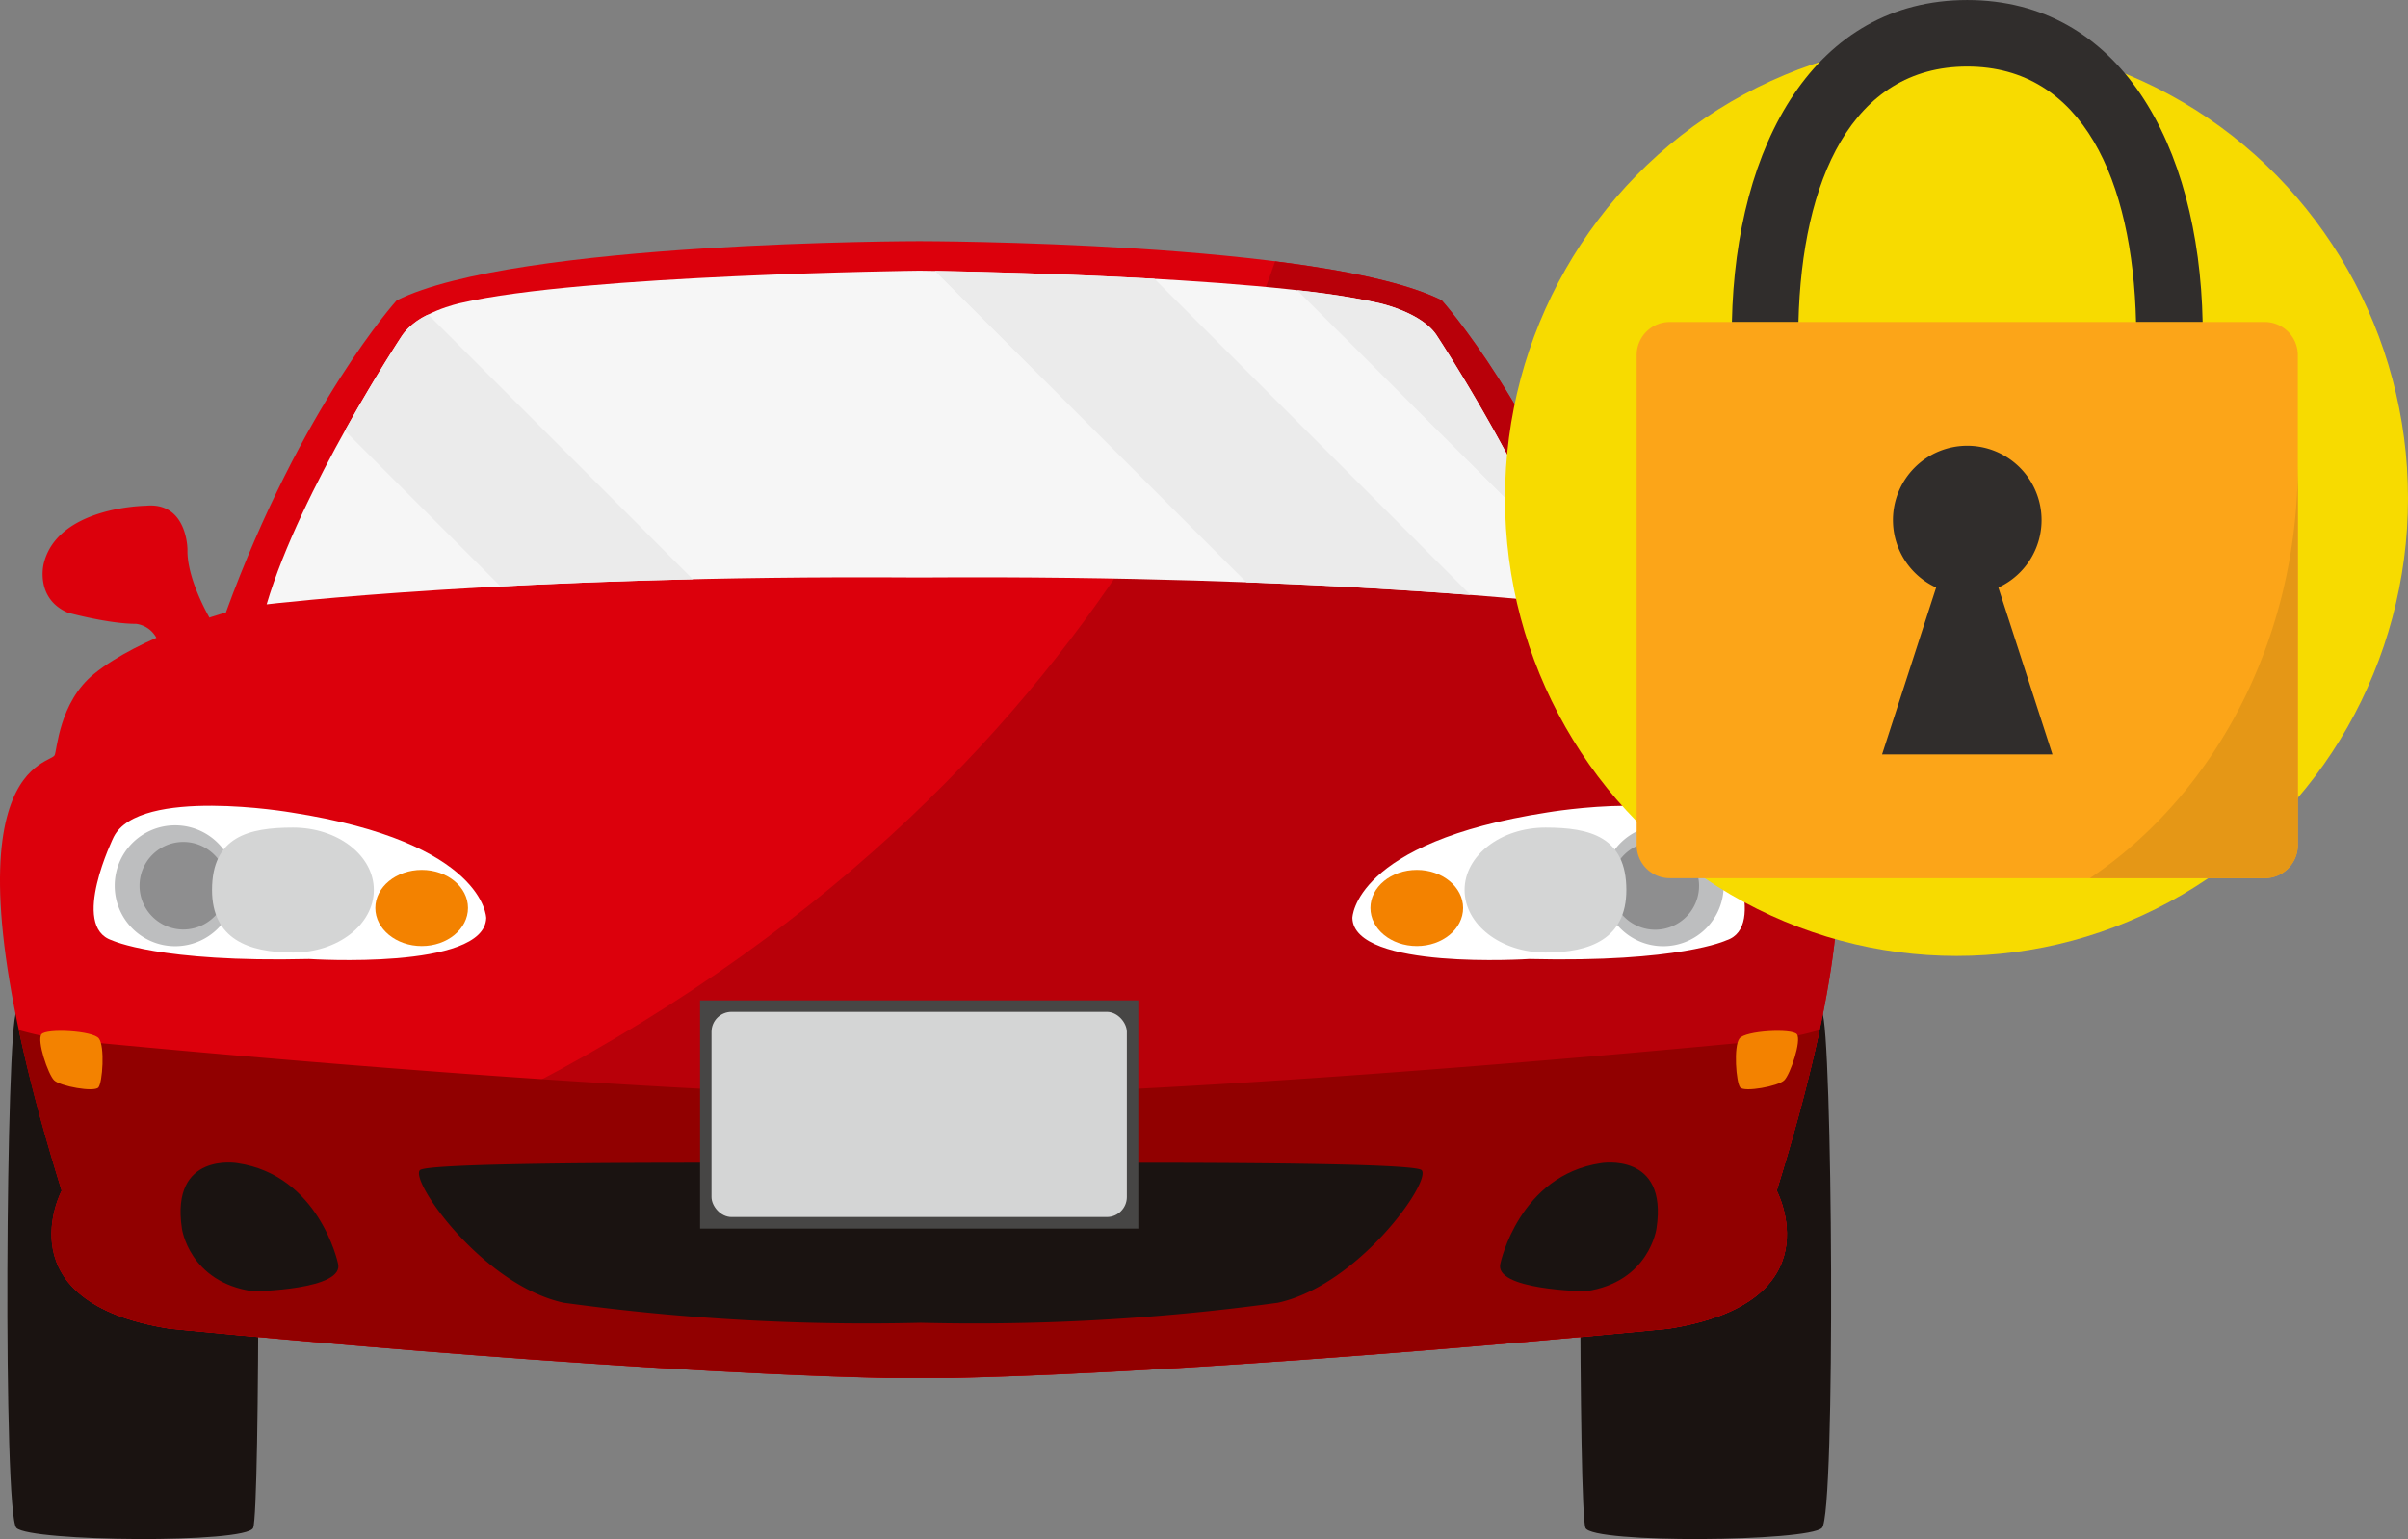
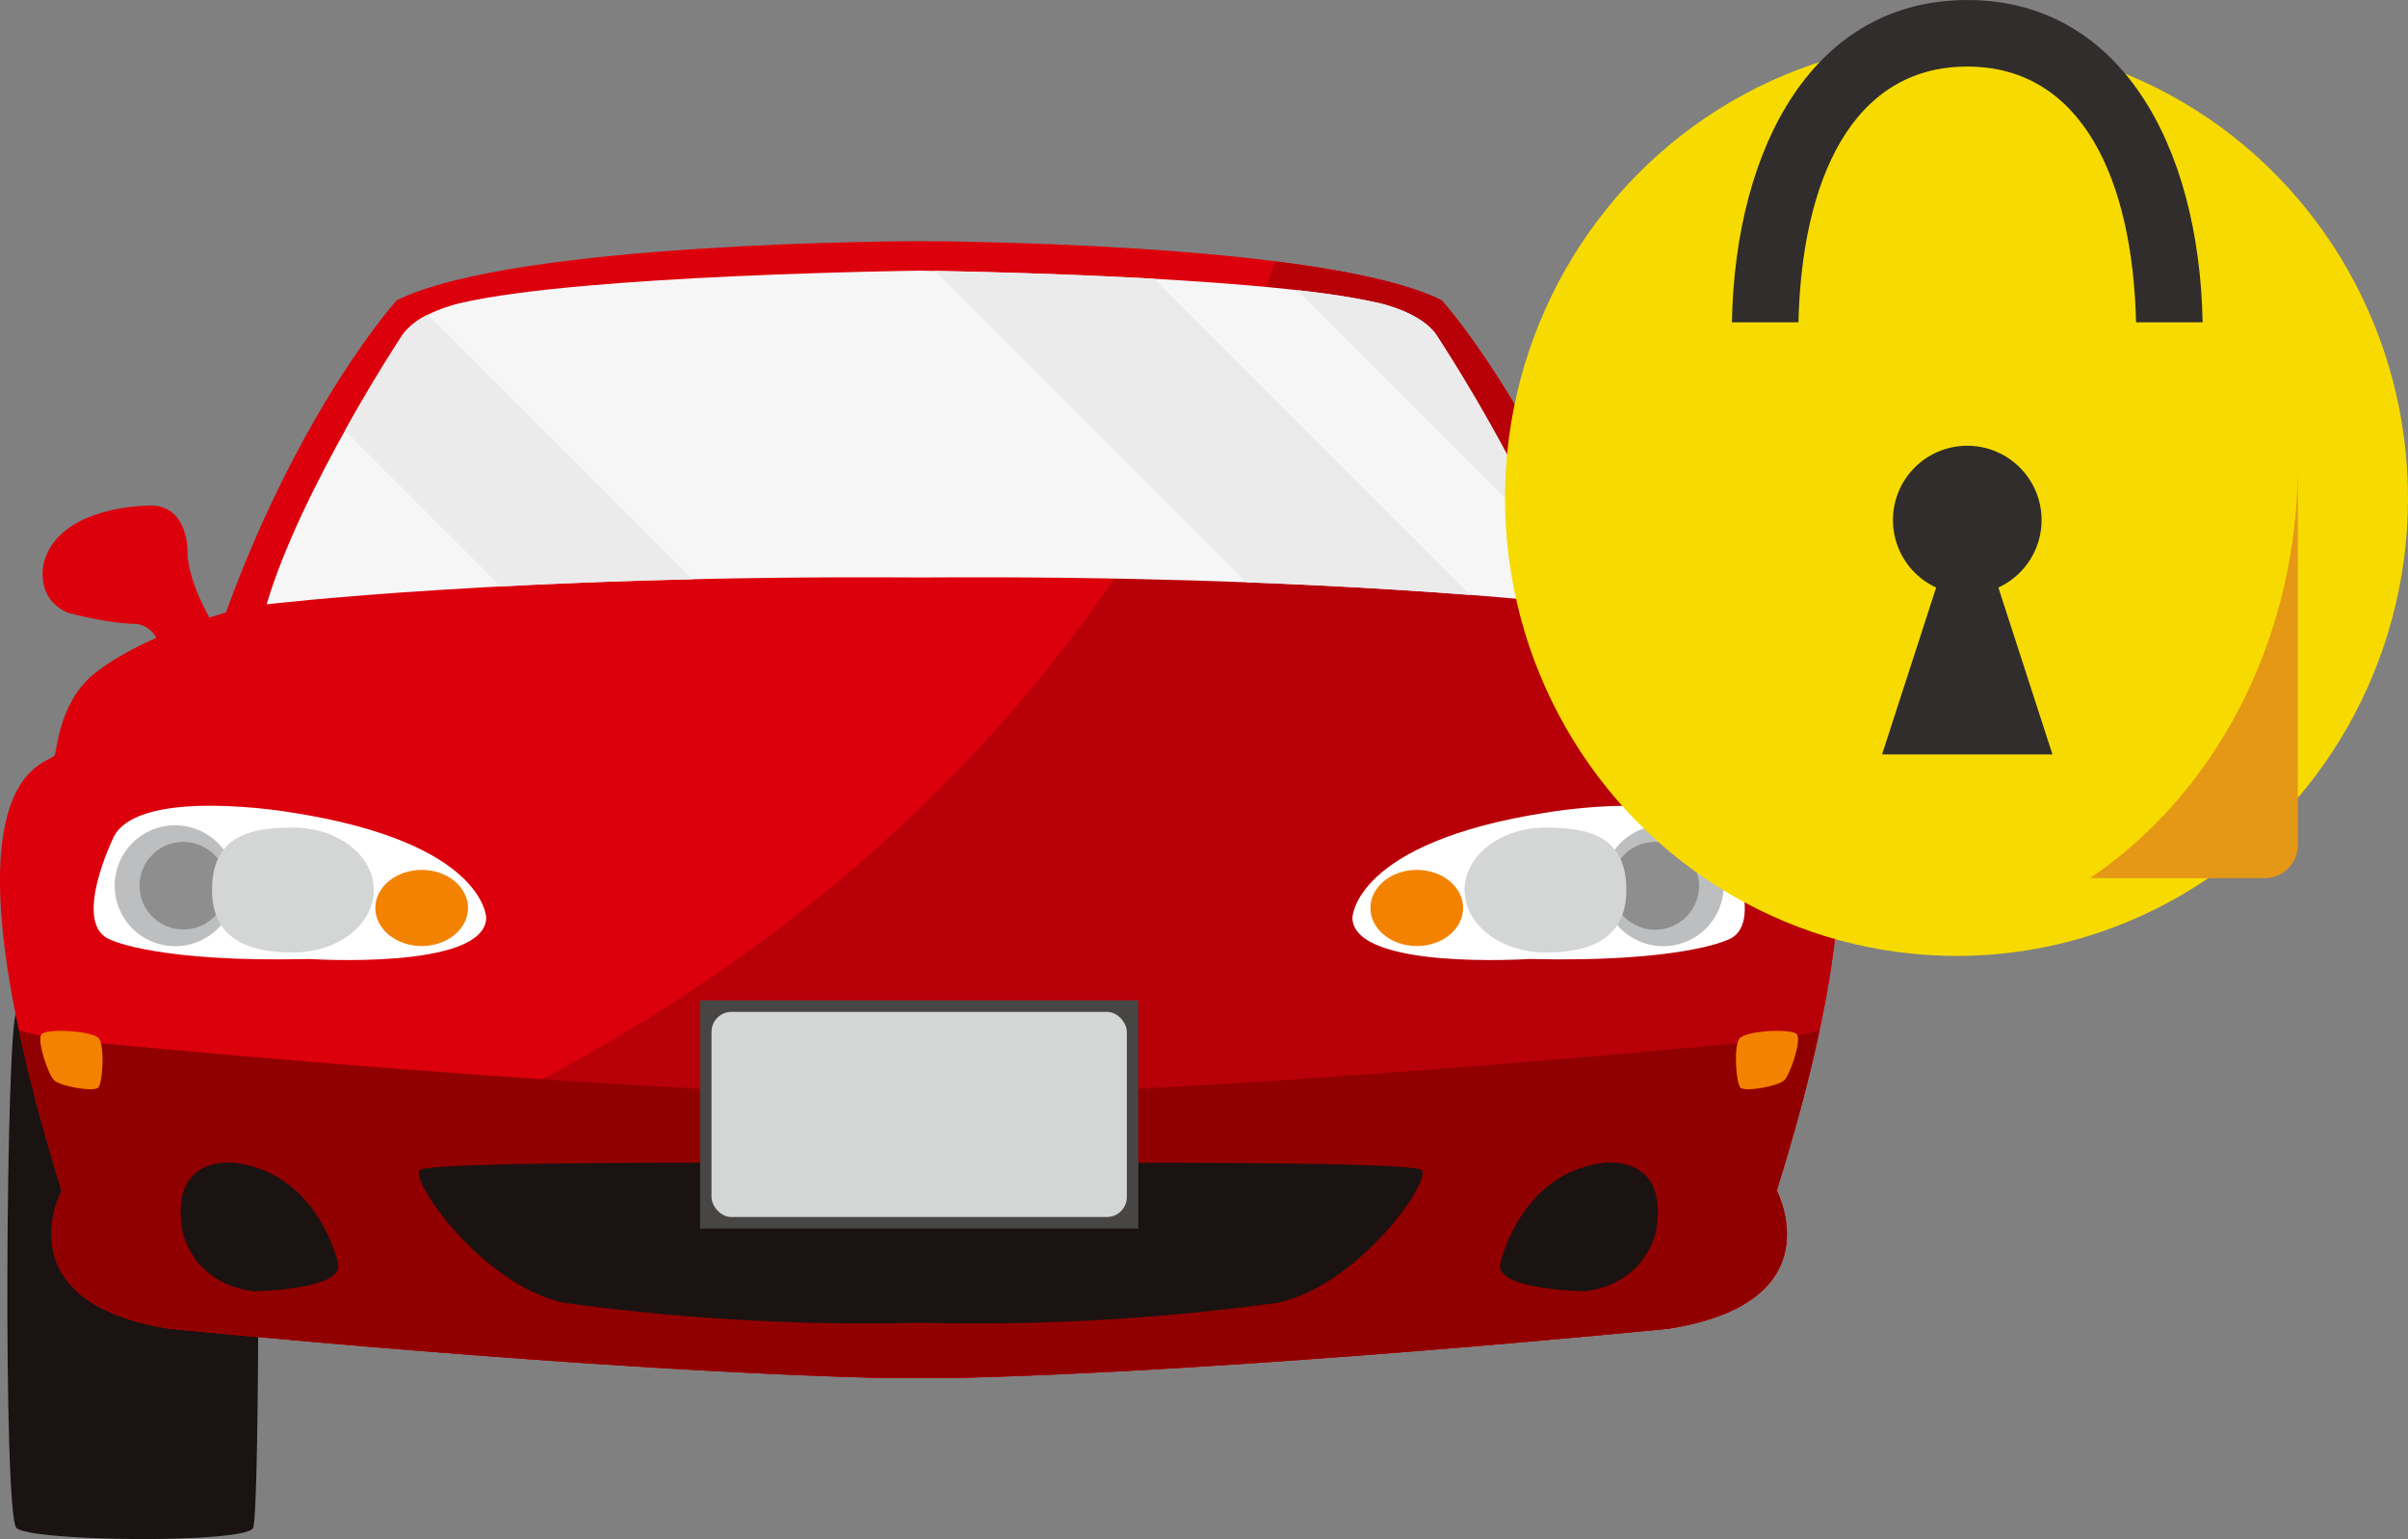
<svg xmlns="http://www.w3.org/2000/svg" width="384" height="245.463" viewBox="0 0 384 245.463">
  <rect x="0" y="0" width="384" height="245.463" fill="#808080" stroke="none" />
  <g id="_05" data-name="05" transform="translate(-181.57 -4195.037)">
    <g id="グループ_465" data-name="グループ 465" transform="translate(130.583 4116.281)">
      <path id="パス_695" data-name="パス 695" d="M89.989,209.462s-4.192-6.742-4.073-11.845c0,0,0-7.623-6.633-6.992,0,0-14.13.126-16.3,9.281,0,0-1.4,5.482,3.838,7.769,0,0,6.476,1.787,10.9,1.787a4.291,4.291,0,0,1,3.608,3.171Z" transform="translate(-5.033 -31.211)" fill="#dc000c" />
      <path id="パス_696" data-name="パス 696" d="M502.138,209.462s4.192-6.742,4.039-11.845c0,0,0-7.623,6.633-6.992,0,0,14.123.126,16.3,9.281,0,0,1.4,5.482-3.8,7.769,0,0-6.475,1.787-10.942,1.787a4.263,4.263,0,0,0-3.569,3.171Z" transform="translate(-191.919 -31.211)" fill="#dc000c" />
      <path id="パス_697" data-name="パス 697" d="M92.223,329.864c-1.043-2.581-36.081-2.163-37.747,0s-2.171,80.082,0,82.282c2.211,2.2,36.665,2.522,37.747,0C93.351,409.6,93.312,332.445,92.223,329.864Z" transform="translate(-0.87 -89.701)" fill="#1a1311" />
-       <path id="パス_698" data-name="パス 698" d="M490.389,329.864c1.043-2.581,36.042-2.163,37.708,0s2.216,80.082,0,82.282-36.665,2.522-37.708,0C489.261,409.6,489.3,332.445,490.389,329.864Z" transform="translate(-186.568 -89.701)" fill="#1a1311" />
      <path id="中マド_1" data-name="中マド 1" d="M141.36,181.308C95.235,180.259,27.1,173.449,27.1,173.449.37,169.252,9.836,151.43,9.836,151.43-11.117,83.845,7.777,83.64,8.708,82c.392-.718.7-8.456,6.284-12.979,7.373-6,21.032-9.8,21.032-9.8C48.055,26.208,63.261,9.438,63.261,9.438,82.116,0,146.6,0,146.6,0s64.446,0,83.306,9.438c0,0,15.207,16.77,27.237,49.786,0,0,13.653,3.794,21.02,9.8,5.589,4.523,5.9,12.261,6.33,12.979.892,1.639,19.829,1.843-1.168,69.428,0,0,9.472,17.822-17.26,22.019,0,0-68.133,6.81-114.224,7.859Z" transform="translate(50.987 117.219)" fill="#dc000c" />
      <path id="パス_700" data-name="パス 700" d="M341.151,271.054c21-67.6,2.059-67.81,1.168-69.449-.426-.718-.741-8.448-6.33-12.968-7.367-6.015-21.02-9.8-21.02-9.8-12.03-33.028-27.237-49.8-27.237-49.8-5.707-2.853-15.577-4.831-26.564-6.217C246.286,165.774,200.8,248.193,67.06,282.647c1.762,4.326,6.38,8.625,17.844,10.418,0,0,68.133,6.81,114.264,7.867h10.476c46.115-1.057,114.247-7.867,114.247-7.867C350.623,288.875,341.151,271.054,341.151,271.054Z" transform="translate(-6.838 -2.385)" fill="#b80009" />
      <path id="パス_701" data-name="パス 701" d="M426.318,291.838s.112-12.045,31.075-16.848c0,0,24.208-4.141,28.326,3.9,0,0,6.981,14.325.23,16.5,0,0-7.446,3.557-31.429,2.976C454.52,298.366,426.554,300.2,426.318,291.838Z" transform="translate(-159.666 -66.662)" fill="#fff" />
      <path id="パス_702" data-name="パス 702" d="M515.081,288.99a9.64,9.64,0,1,1-9.624-9.632A9.625,9.625,0,0,1,515.081,288.99Z" transform="translate(-189.223 -68.974)" fill="#bdbebf" />
      <path id="パス_703" data-name="パス 703" d="M512.16,290.951a7,7,0,1,1-7.015-6.984A7.017,7.017,0,0,1,512.16,290.951Z" transform="translate(-190.225 -70.934)" fill="#8e8e8f" />
      <path id="パス_704" data-name="パス 704" d="M446.1,297.805c0,3.356-3.3,6.072-7.373,6.072-4.108,0-7.407-2.716-7.407-6.072s3.3-6.074,7.407-6.074C442.8,291.731,446.1,294.458,446.1,297.805Z" transform="translate(-161.793 -74.237)" fill="#f38200" />
      <path id="パス_705" data-name="パス 705" d="M483.246,289.935c0,7.808-5.78,9.98-12.878,9.98-7.138,0-12.918-4.458-12.918-9.98,0-5.5,5.779-9.952,12.918-9.952C477.466,279.983,483.246,281.467,483.246,289.935Z" transform="translate(-172.909 -69.24)" fill="#d4d5d5" />
      <path id="パス_706" data-name="パス 706" d="M139.58,291.838s-.113-12.045-31.11-16.848c0,0-24.173-4.141-28.292,3.9,0,0-7.02,14.325-.269,16.5,0,0,7.452,3.557,31.429,2.976C111.337,298.366,139.31,300.2,139.58,291.838Z" transform="translate(-11.056 -66.662)" fill="#fff" />
      <path id="パス_707" data-name="パス 707" d="M82.821,288.99a9.64,9.64,0,1,0,9.624-9.632A9.628,9.628,0,0,0,82.821,288.99Z" transform="translate(-13.542 -68.974)" fill="#bdbebf" />
      <path id="パス_708" data-name="パス 708" d="M89.716,290.951a6.983,6.983,0,1,0,6.98-6.984A6.981,6.981,0,0,0,89.716,290.951Z" transform="translate(-16.475 -70.934)" fill="#8e8e8f" />
      <path id="パス_709" data-name="パス 709" d="M155.146,297.805c0,3.356,3.332,6.072,7.406,6.072s7.374-2.716,7.374-6.072-3.3-6.074-7.374-6.074S155.146,294.458,155.146,297.805Z" transform="translate(-44.309 -74.237)" fill="#f38200" />
      <path id="パス_710" data-name="パス 710" d="M109.833,289.935c0,7.808,5.78,9.98,12.918,9.98s12.884-4.458,12.884-9.98c0-5.5-5.741-9.952-12.884-9.952S109.833,281.467,109.833,289.935Z" transform="translate(-25.033 -69.24)" fill="#d4d5d5" />
      <path id="パス_711" data-name="パス 711" d="M228.226,174.341c-63.964-.426-103.237,4.287-103.237,4.287,5.376-18.231,21.486-42.7,21.486-42.7,2.368-3.872,9.466-5.362,9.466-5.362,19.315-4.514,73.167-5.154,73.167-5.154s53.852.64,73.205,5.154c0,0,7.059,1.49,9.388,5.362,0,0,16.143,24.468,21.491,42.7,0,0-39.279-4.713-103.2-4.287Z" transform="translate(-31.481 -3.486)" fill="#f6f6f6" />
      <path id="パス_712" data-name="パス 712" d="M155.714,141.106s-4.2,6.352-9.006,15.007l24.847,24.839c8.816-.477,19.079-.878,30.649-1.145L159.99,137.585A10.346,10.346,0,0,0,155.714,141.106Z" transform="translate(-40.72 -8.664)" fill="#ebebeb" />
      <path id="パス_713" data-name="パス 713" d="M433.372,138.232c-2.329-3.872-9.388-5.362-9.388-5.362a117.2,117.2,0,0,0-12.979-2.042l40.267,40.236C444.4,154.968,433.372,138.232,433.372,138.232Z" transform="translate(-153.152 -5.789)" fill="#ebebeb" />
      <path id="パス_714" data-name="パス 714" d="M345.442,126.723c-14.926-.831-29.393-1.153-35-1.257l49.694,49.674c14.926.55,26.985,1.336,35.722,2.012Z" transform="translate(-110.371 -3.508)" fill="#ebebeb" />
      <path id="パス_715" data-name="パス 715" d="M343.374,336.194a52.864,52.864,0,0,1-6.717,1.476s-78.026,7.808-130.829,9H193.765c-52.808-1.2-130.834-9-130.834-9a53.809,53.809,0,0,1-6.711-1.476c1.515,7.238,3.726,15.706,6.829,25.607,0,0-9.467,17.822,17.266,22.019,0,0,68.133,6.81,114.258,7.859h10.482c46.092-1.049,114.224-7.859,114.224-7.859,26.733-4.2,17.26-22.019,17.26-22.019C339.648,351.9,341.859,343.432,343.374,336.194Z" transform="translate(-2.226 -93.152)" fill="#910000" />
      <path id="パス_716" data-name="パス 716" d="M467.366,388.956s2.991-13.986,16.026-15.9c0,0,10.706-1.843,8.844,10.4,0,0-1.123,8.585-11.324,10.039C480.912,393.5,466.008,393.3,467.366,388.956Z" transform="translate(-177.09 -108.792)" fill="#1a1311" />
      <path id="パス_717" data-name="パス 717" d="M533.32,337.632c-.965,1.26-.538,7.039.119,7.808.656.785,6.054-.186,7.025-1.145s2.789-6.363,2.015-7.334S534.252,336.38,533.32,337.632Z" transform="translate(-204.944 -93.249)" fill="#f38200" />
      <path id="パス_718" data-name="パス 718" d="M126.178,388.956s-2.991-13.986-16.026-15.9c0,0-10.667-1.843-8.844,10.4,0,0,1.123,8.585,11.363,10.039C112.671,393.5,127.536,393.3,126.178,388.956Z" transform="translate(-21.317 -108.792)" fill="#1a1311" />
      <path id="パス_719" data-name="パス 719" d="M71.518,337.632c.971,1.26.579,7.039-.078,7.808-.7.785-6.088-.186-7.065-1.145s-2.789-6.363-2.015-7.334S70.587,336.38,71.518,337.632Z" transform="translate(-4.759 -93.249)" fill="#f38200" />
      <path id="パス_720" data-name="パス 720" d="M250.387,398.449a355.366,355.366,0,0,1-60.058-3.106c-12.884-2.822-24.488-19.331-22.933-21.135s79.888-1.03,79.888-1.03,78.374-.766,79.883,1.03c1.554,1.8-10.045,18.313-22.928,21.135a355,355,0,0,1-60.064,3.106Z" transform="translate(-49.46 -108.816)" fill="#1a1311" />
      <path id="パス_721" data-name="パス 721" d="M313.336,327.941H245.281v36.4h69.884v-36.4Z" transform="translate(-82.653 -89.641)" fill="#474645" />
      <rect id="長方形_107" data-name="長方形 107" width="66.231" height="32.725" rx="3.191" transform="translate(164.452 240.135)" fill="#d4d5d5" />
    </g>
    <g id="グループ_466" data-name="グループ 466" transform="translate(-41 -26)">
      <ellipse id="楕円形_42" data-name="楕円形 42" cx="72" cy="73" rx="72" ry="73" transform="translate(462.57 4227.5)" fill="#f7db00" />
      <g id="グループ_464" data-name="グループ 464" transform="translate(327.543 4143.017)">
        <path id="パス_690" data-name="パス 690" d="M211.389,129.423c.535-22.6,8.513-40.788,26.921-40.788s26.385,18.187,26.921,40.788h10.615c-.562-28.453-13.289-51.4-37.536-51.4s-36.969,22.95-37.533,51.4Z" transform="translate(-29.568 0)" fill="#302d2c" />
-         <path id="パス_691" data-name="パス 691" d="M261.457,312.81a5.28,5.28,0,0,1-5.28,5.282H161.3a5.278,5.278,0,0,1-5.277-5.282V234.667a5.278,5.278,0,0,1,5.277-5.28h94.873a5.28,5.28,0,0,1,5.28,5.28Z" transform="translate(0 -100.014)" fill="#fca518" />
        <path id="パス_692" data-name="パス 692" d="M300.188,299.422a11.85,11.85,0,1,1-11.853-11.848A11.85,11.85,0,0,1,300.188,299.422Z" transform="translate(-79.594 -138.461)" fill="#302d2c" />
        <path id="パス_693" data-name="パス 693" d="M284.954,309.082l6.793,20.965,6.793,20.962h-27.17l6.793-20.962Z" transform="translate(-76.212 -152.672)" fill="#302d2c" />
        <path id="パス_694" data-name="パス 694" d="M369.066,362.32h27.875a5.28,5.28,0,0,0,5.28-5.282V296.324C402.22,324.419,388.91,348.967,369.066,362.32Z" transform="translate(-140.764 -144.243)" fill="#e59716" />
      </g>
    </g>
  </g>
</svg>